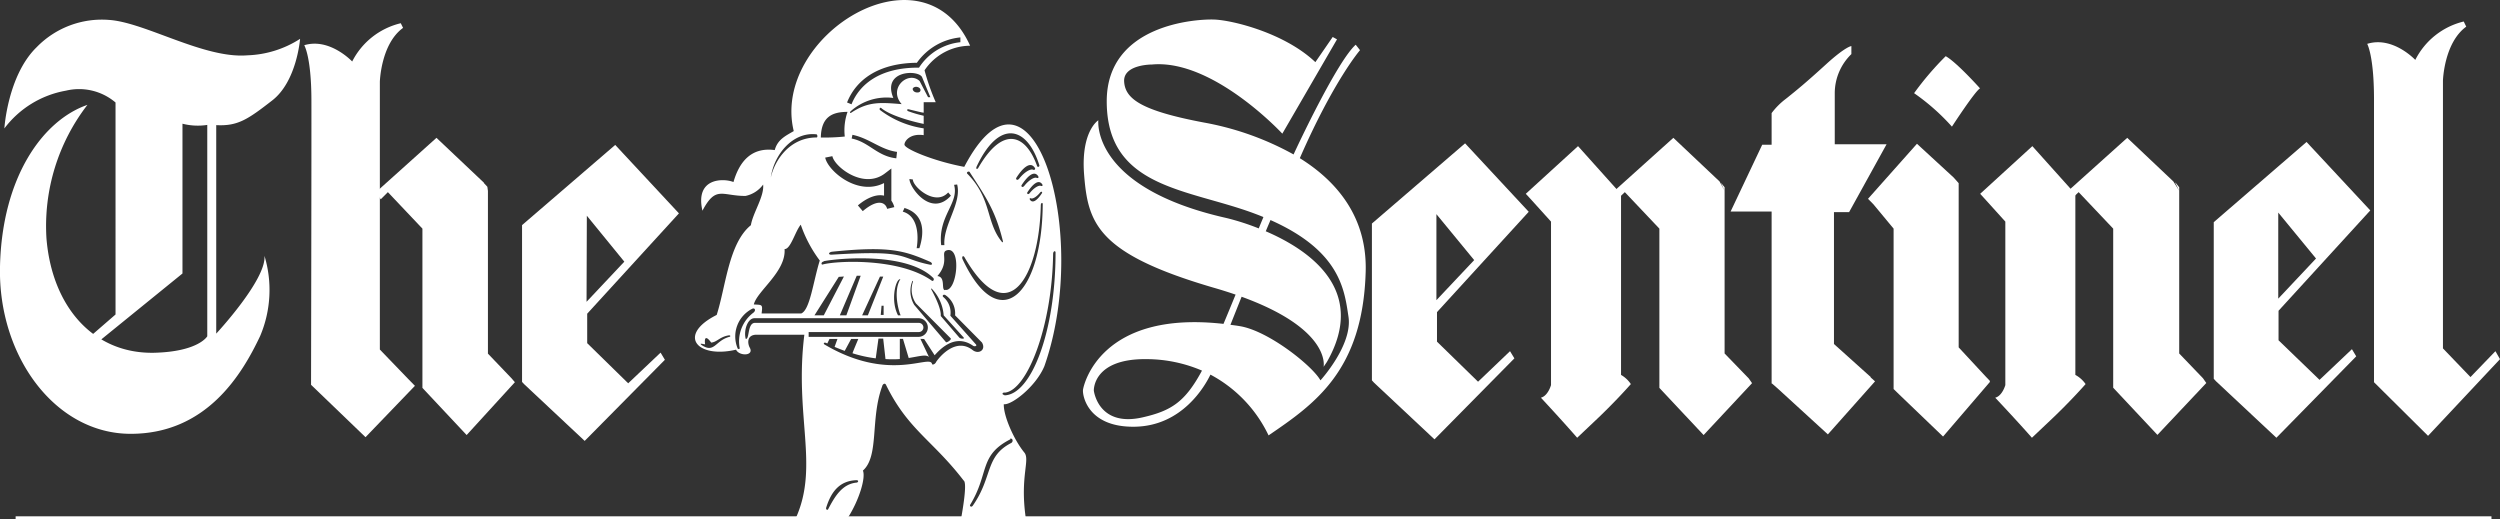
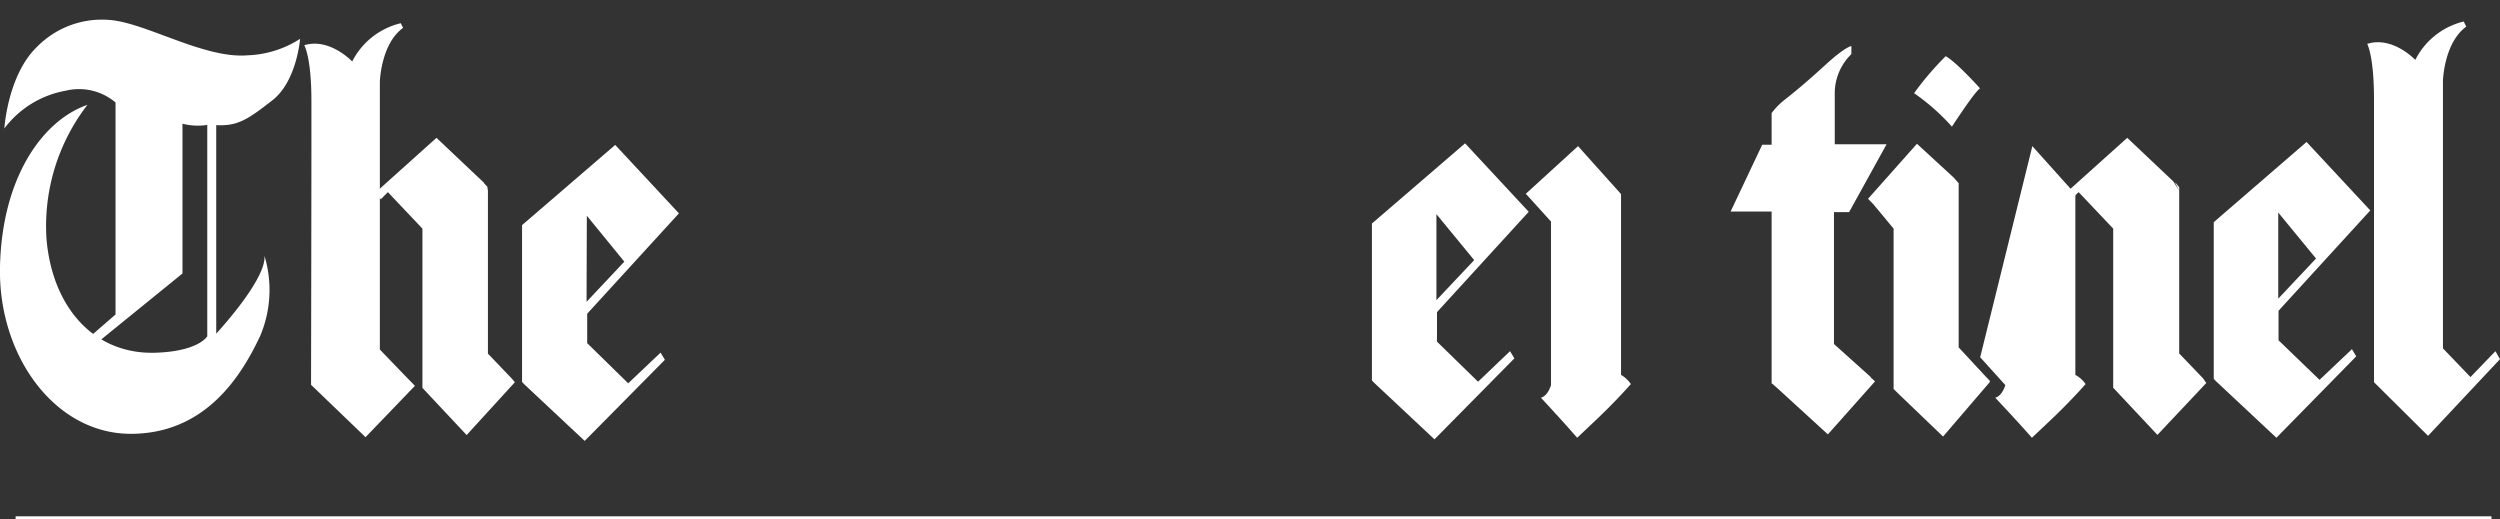
<svg xmlns="http://www.w3.org/2000/svg" viewBox="0 0 348.82 72.42">
  <rect x="0" y="0" width="348.82" height="72.42" fill="#333333" stroke="none" />
  <defs>
    <style>.cls-1{fill:#fff;}</style>
  </defs>
  <title>stoke-sentinel</title>
  <g id="Layer_2" data-name="Layer 2">
    <g id="Layer_1-2" data-name="Layer 1">
-       <path class="cls-1" d="M143.89,27.69c-.16-.08-.28,0-.19.16.42.66,1.14-.06,1.69-.91.07-.11-.06-.32-.27-.07C144.64,27.47,144.12,27.75,143.89,27.69Zm1.3-1.77c.2.1.35,0,.24-.19-.53-.82-1.41.07-2.09,1.12-.08.13.08.4.34.09C144.26,26.2,144.91,25.85,145.19,25.92Zm-.59-1.12c.22.11.38,0,.26-.21-.58-.91-1.57.08-2.32,1.25-.09.14.09.43.38.09C143.57,25.11,144.28,24.72,144.6,24.8Zm-.51-1.14c.24.13.43-.05.3-.24-.66-1-1.75.09-2.58,1.39-.11.16.09.49.41.1C142.94,24,143.74,23.57,144.09,23.66ZM125.68,44c-.08,0-1.13-3-.15-4.88.19-.32,0-.14-.07-.12-.56.32-1.19,3-.16,5Zm-5.39,0h.8l2.15-5.41-.46,0Zm-2.2,0,2-5.53h-.55L117.18,44Zm-.34-5.42-.72.05L113.64,44h1.3Zm-2.81-2.1c-.44.1-.34.49-.17.43,1.81-.52,10.65-1,15.24,2.25.21.15.43-.21.15-.43C126.51,35.21,117.25,36,114.94,36.44ZM145,23c-1.7-5.38-5.61-6.42-8.74.26-.1.24,0,.44.21.21,3.52-6.12,6.71-4.65,8.25-.26C144.81,23.36,145.11,23.26,145,23ZM134.29,36.14c5.12,10.92,11.12,5,11.2-7.66,0-.27-.28-.2-.27.19-.23,10.09-4.66,17.63-10.66,7.2C134.36,35.59,134.18,35.83,134.29,36.14Zm-.74-10.4-.43.05c.73,2.58-2.25,4.3-1.8,8.41h.45C131.56,31.38,134.22,28.36,133.55,25.74Zm-10.66,18.2h.4V42.66H123Zm9.74,3.25-4.83-4.85a3.4,3.4,0,0,1-.41-3.05c0-.17-.1-.09-.12,0a3.75,3.75,0,0,0,.29,3.25l4.43,5.2C132.1,47.85,132.85,47.37,132.63,47.19Zm1.79-.14L131.67,44a6,6,0,0,0-1.61-3.66c-.09-.12-.19-.07-.14,0,.59,1.09,1.42,2.8,1.34,3.75l2.58,3C134,47.29,134.72,47.35,134.42,47.05Zm-6,.23,1.2,2.54c-.4-.41-1.31-.11-2.83.13l-.8-2.67h-.44V50.1a15.6,15.6,0,0,1-2,0l-.32-2.86h-.66L122.19,50a18.38,18.38,0,0,1-3.24-.71c0-.09.81-2,.81-2h-1l-.9,1.67c-.45-.17-.92-.35-1.41-.56l.4-1.11h-1.11l-.31.64-.1-.05c-.38-.19-.47.06-.3.18,9,5.33,14.59,1.42,15,2.67,0,.25.45.13.61-.27.65-.93,2.8-3.29,5-1.67.85.74,2,.07,1.37-1L133.26,44A3.06,3.06,0,0,0,132,41.24c-.33-.27-.58,0-.4.19a2.82,2.82,0,0,1,1,2.62L136.12,48c.31.28-.13.39-.34.25-2.61-1.83-4.77.66-5.37,1.32l-1.47-2.27Zm-24.32,0c.48,0,.19-2.23,1.24-2.23h22.86a.64.64,0,0,1,0,1.28H112.83V47h15.33a1.3,1.3,0,0,0,0-2.6H105.29C104.29,44.38,103.74,46.15,104.05,47.28Zm-.88,1.34a5,5,0,0,1,1.91-5c.4-.33.17-.71-.17-.54a4.33,4.33,0,0,0-2.07,5.45C102.89,48.69,103.2,48.78,103.17,48.62Zm26.62-11.68c.21.06.33-.23-.08-.42-3.49-1.51-5.53-2.24-13.65-1.4-.56.08-.59.47,0,.41C127.13,34.85,125.16,36,129.79,36.94Zm-2.42-11.89-.53-.07c0,1.14,3,5.42,5.79,2.32l-.38-.45C130.5,28.83,127.37,26.06,127.37,25.05Zm-1.23,4-.23.48c2.12.59,2.24,3.32,1.94,5.1l.38,0C129.11,32.05,128.77,29.77,126.14,29Zm9.15-5c-.16-.26-.58,0-.36.2,3.46,3.53,2.53,6.75,4.85,9.54,0,.05.17,0,.09-.2C138.86,29.28,137.46,27.37,135.29,24Zm4.82,31.11c3.71-.08,7.12-8.85,7.12-19.91,0-.33-.34-.23-.34.19-.15,10.2-3.64,19-6.71,19.34C139.8,54.72,139.78,55.08,140.11,55.1Zm.82,6.13c-4.43,2.26-2.92,4.74-5.62,9.15-.1.17.18.43.4.07,2.78-4,1.66-6.83,5.35-8.71C141.46,61.54,141.24,61.08,140.93,61.23ZM119.48,67c-2.21.09-3.45,1.43-4.19,3.79-.12.31.18.47.28.22.89-1.69,1.93-3.51,4-3.68C119.75,67.27,119.86,67,119.48,67Zm-.55-48.15-.1.48c2.42.48,3.53,2.46,6.23,2.76l.1-.9C122.86,20.89,121.29,19.28,118.93,18.81ZM124.37,28V23.51l-.85.65c-3,2.35-7.09-.89-7.38-2.37l-1,.2c.36,1.83,4.52,5.43,8.21,3.55V27.3c-1-.24-2.33.24-3.65,1.36l.68.8c2.22-1.88,3.21-1.12,3.4-.32l1-.24A2.64,2.64,0,0,0,124.37,28Zm-16.82-3.24c.58-2.54,2.73-5.58,6.39-5.58.18,0,.12-.48-.07-.44C110.59,18.39,108,21.57,107.55,24.75Zm10.71-9.15c-2,0-3.68.58-3.73,3.58a28.39,28.39,0,0,0,3.34-.14A7.77,7.77,0,0,1,118.26,15.6Zm-.07-1.31.62.25c1.13-2.82,4-5.11,9.26-5.11h.16A7.79,7.79,0,0,1,134,5.89L134,5.22a8.42,8.42,0,0,0-6.07,3.54C122.48,8.81,119.42,11.2,118.19,14.29ZM101.77,47c.17,0,.22-.27-.14-.2-1.21.21-1.61.94-2.4,1-.57-.8-1-.94-.85.23,0,.08-.91-.26-.52.09C99.7,49.37,99.76,47.53,101.77,47Zm30.09-6.56c1.65.4,2.36-6,.31-5.53-1.1.26.44,1.52-1.38,3.61C132,38.64,131.27,40.48,131.86,40.48Zm-25.6,3.3h5.53c1.23-.5,1.67-4.43,2.59-7.39a18.12,18.12,0,0,1-2.65-5c-.75.86-1.42,3.46-2.26,3.4.23,3.15-3.85,5.86-4.29,7.73C106.38,42.55,106.43,42.44,106.26,43.78Zm21.08-31.37c0,.21.15.44.45.51s.59,0,.64-.24-.15-.44-.45-.51S127.39,12.2,127.34,12.41Zm-2.68,1.3a7.5,7.5,0,0,0-5.91,1.8c-.26.22-.11.35,0,.27,2.43-1.63,4.18-1.44,7.06-1.21-1.94-2.2.9-4.7,2.5-3.23l1.18,2.26.32,0-1.16-2.81C128.12,9.71,123,9.77,124.66,13.71Zm15.4,42.69c-.08,1.55,1.32,4.85,2.82,6.73.93,1-.6,3.28.24,9.15h-9c.16-.9.87-4.88.34-5.19-4.36-5.67-7.77-7.08-10.84-13.36-.16-.31-.47-.1-.54.23-1.67,4.56-.39,9.71-2.68,11.74.42,1-.53,4.13-2.1,6.58h-7.24c3.25-7.28-.24-14.18,1.17-25.54h-6.66c-1.22,0-1.34.95-1,1.73.78,1.25-1.42,1.31-1.87.36-5.52,1.28-8.23-2.07-2.7-4.85,1.28-4,1.67-10,4.77-12.52.28-1.73,1.88-4,1.71-5.67a4.06,4.06,0,0,1-2.47,1.59c-3.31,0-4.12-1.48-6,2.06-1.07-4.66,3-4.54,4.33-4,.78-2.7,2.39-4.91,5.76-4.46.39-1.48,1.54-2,2.65-2.65-3.2-13.21,18-26.53,24.61-11.91A7.71,7.71,0,0,0,129,9.81a31,31,0,0,0,1.56,4.45s-.75,0-1.68,0v1.46c-.24,0-1.18-.26-2.15-.48-.24,0-.17.23,0,.28a16.39,16.39,0,0,0,2.15.63v1.14c-2-.42-4.81-1.24-5.94-2.23-.11-.1-.33.14-.14.3a13.27,13.27,0,0,0,6.08,2.55v.95c-1.93-.29-2.68.86-2.68,1.29-.11.59,4.12,2.35,8.34,3.13,9.42-18,17.77,9.09,11.18,27.81C144.53,53.94,141.15,56.55,140.06,56.4Z" />
      <path class="cls-1" d="M.61,17.92s.45-7.4,4.52-11.35A12.68,12.68,0,0,1,15.22,2.78c5,.33,13.25,5.43,19.27,4.94a14.46,14.46,0,0,0,7.38-2.3S41.42,11.34,38,14s-4.82,3.62-7.83,3.46V46.55S37.2,39,36.9,35.69a16.47,16.47,0,0,1-.6,11.19c-2.56,5.43-7.53,13.65-18.07,13.65S-.29,49.68,0,37.17s6-20.4,12.2-22.54A27.67,27.67,0,0,0,6.48,33.22c.75,9.47,6.48,16.19,15.06,16,6.18-.16,7.38-2.3,7.38-2.3V17.43a8.61,8.61,0,0,1-3.46-.17v20.9L13.71,47.7l-1.05-.82,3.46-3V14.3A7.86,7.86,0,0,0,9.2,12.65,13.74,13.74,0,0,0,.61,17.92Z" />
      <path class="cls-1" d="M49.14,8.58a10.26,10.26,0,0,1,6.78-5.34l.32.65C53.14,6.13,53,11.41,53,11.41l0,37.36,4,4.15.9.92-.1.09L51,61l-7.6-7.31s.07-33.91.05-39.84-1-7.54-1-7.54C46,5.23,49.14,8.58,49.14,8.58Z" />
      <path class="cls-1" d="M52.46,26.81l8.44-7.58,6.62,6.26,0,.05.48.52.08.58v22.7l3.31,3.46h0l.45.53L65.11,60.7l-6.17-6.58V31.9l-4.82-5.09-1,1Z" />
      <path class="cls-1" d="M72.84,53.29V31.41l13-11.19,8.89,9.55-12.8,14v4.11l5.72,5.6,4.52-4.28.6,1L81.58,61.52l-8.43-7.9h0Zm9-11.18,5.27-5.6L81.88,30.1Z" />
      <path class="cls-1" d="M303.5,25.49l.05,0,.51.64,0,.49m0,0v22.7l3.32,3.46h0l.46.66-6.82,7.24-6.17-6.58V31.9l-4.82-5.09-1.06,1-.6-1,8.44-7.58,6.44,6.09m0,0,.18.17" />
-       <path class="cls-1" d="M283.57,20.39l6,6.69V52.31A4.12,4.12,0,0,1,291,53.59c-2.27,2.57-4.7,4.85-4.7,4.85l-2.79,2.64c-2.18-2.48-5.12-5.59-5.12-5.59,1-.26,1.41-1.76,1.41-1.76V30.92l-2.71-3h0l-.8-.88Z" />
+       <path class="cls-1" d="M283.57,20.39l6,6.69V52.31A4.12,4.12,0,0,1,291,53.59c-2.27,2.57-4.7,4.85-4.7,4.85l-2.79,2.64c-2.18-2.48-5.12-5.59-5.12-5.59,1-.26,1.41-1.76,1.41-1.76l-2.71-3h0l-.8-.88Z" />
      <path class="cls-1" d="M191.42,53.07V31.19l13-11.19,8.88,9.55-12.8,14v4.12l5.73,5.59L210.69,49l.61,1L200.15,61.3l-8.43-7.9h0Zm9-11.19,5.27-5.59-5.27-6.41Z" />
      <path class="cls-1" d="M308.88,52.85V31l12.95-11.19,8.89,9.55-12.8,14v4.12L323.64,53l4.52-4.28.6,1L317.62,61.08l-8.43-7.89h0Zm9-11.18,5.27-5.6-5.27-6.41Z" />
-       <path class="cls-1" d="M176.61,32.27c.27-.65.55-1.31.85-2l-1-.4c-.28.67-.56,1.33-.83,2a34.13,34.13,0,0,0-4.46-1.44c-19-4.26-17.92-13.65-17.92-13.65s-2.41,1.48-2,7.4c.53,6.9,1.66,11.19,18.22,16s15.21,11,15.21,11l.45-.66C190.89,40.48,182.68,34.88,176.61,32.27Z" />
-       <path class="cls-1" d="M181.36,22.07C186.11,11.21,189.76,7,189.76,7l-.6-.76c-2.54,2.26-8,13.84-8.67,15.31A40.65,40.65,0,0,0,168,17.1c-8.74-1.65-11-3.29-11.15-5.71S160.75,9,160.75,9c8.53-.77,18.17,9.65,18.17,9.65l7.63-13.16-.6-.33-2.42,3.51C179.22,4.59,172,2.84,169.48,2.73s-15.06.65-15.06,11.4c0,12.18,11.35,12.18,20.68,15.69,11.87,4.46,12.45,10.42,13.05,14.37s-3.91,8.88-3.91,8.88c-1.1-2-7.23-6.9-11.24-7.56-.45-.08-.88-.13-1.32-.19L173.4,41l-.91-.11c-.65,1.58-1.23,3-1.78,4.3-17.15-1.93-19.5,8.46-19.6,9.19s.6,5.27,7.23,5.16,9.8-5.7,10.55-7.27A18.7,18.7,0,0,1,177,60.75c6.43-4.39,13.15-9,13.55-22.81C190.78,30.37,186.61,25.34,181.36,22.07ZM159.44,58.23c-6.22,1.43-6.82-3.73-6.82-3.73s-.2-4.5,7.42-4.39a19.73,19.73,0,0,1,7.67,1.6C165.36,56.08,163.43,57.32,159.44,58.23Z" />
-       <path class="cls-1" d="M240.11,25.49l0,0,.52.64,0,.49m0,0v22.7L244,52.8h0l.46.66L237.7,60.7l-6.17-6.58V31.9l-4.82-5.09-1.06,1-.6-1,8.43-7.58,6.45,6.09m0,0,.18.17" />
      <path class="cls-1" d="M220.18,20.39l6,6.69V52.31a4.1,4.1,0,0,1,1.37,1.28c-2.27,2.57-4.7,4.85-4.7,4.85l-2.79,2.64C217.9,58.6,215,55.49,215,55.49c1-.26,1.41-1.76,1.41-1.76V30.92l-2.71-3h0l-.81-.88Z" />
      <path class="cls-1" d="M247.19,53.51v-24h-5.72l4.41-9.32h1.31V15.78a10,10,0,0,1,2-2c1.5-1.2,2.67-2.14,5.62-4.83,2.74-2.49,3.51-2.52,3.51-2.52V7.55A7.6,7.6,0,0,0,256,13v7.13h7.23L258,29.6h-2.11V48l5.12,4.6,0,.06.61.55-6.58,7.4L248,54.17h0l-.76-.66Z" />
      <path class="cls-1" d="M260.64,27.74l6.83-7.68,5.12,4.71.7.79V48.47l3.71,4,.64.67,0,.16-6.53,7.61L265,55.05h0l-.79-.77V31.9l-2.82-3.4h0Z" />
      <path class="cls-1" d="M267.07,13a30.08,30.08,0,0,1,5.28,4.67s3.2-4.93,3.92-5.34c0,0-3.28-3.66-4.79-4.49A41.54,41.54,0,0,0,267.07,13Z" />
      <path class="cls-1" d="M348.82,50.11,348.18,49l-3.48,3.61-3.84-4,0-37.37s.15-5.27,3.25-7.52L343.76,3A10.26,10.26,0,0,0,337,8.36S333.87,5,330.29,6.12c0,0,.93,1.61.95,7.54,0,5.53,0,35.46,0,39.41l0,.26h0l7.54,7.48Z" />
      <rect class="cls-1" x="2.18" y="72.04" width="345.45" height="0.38" />
    </g>
  </g>
</svg>